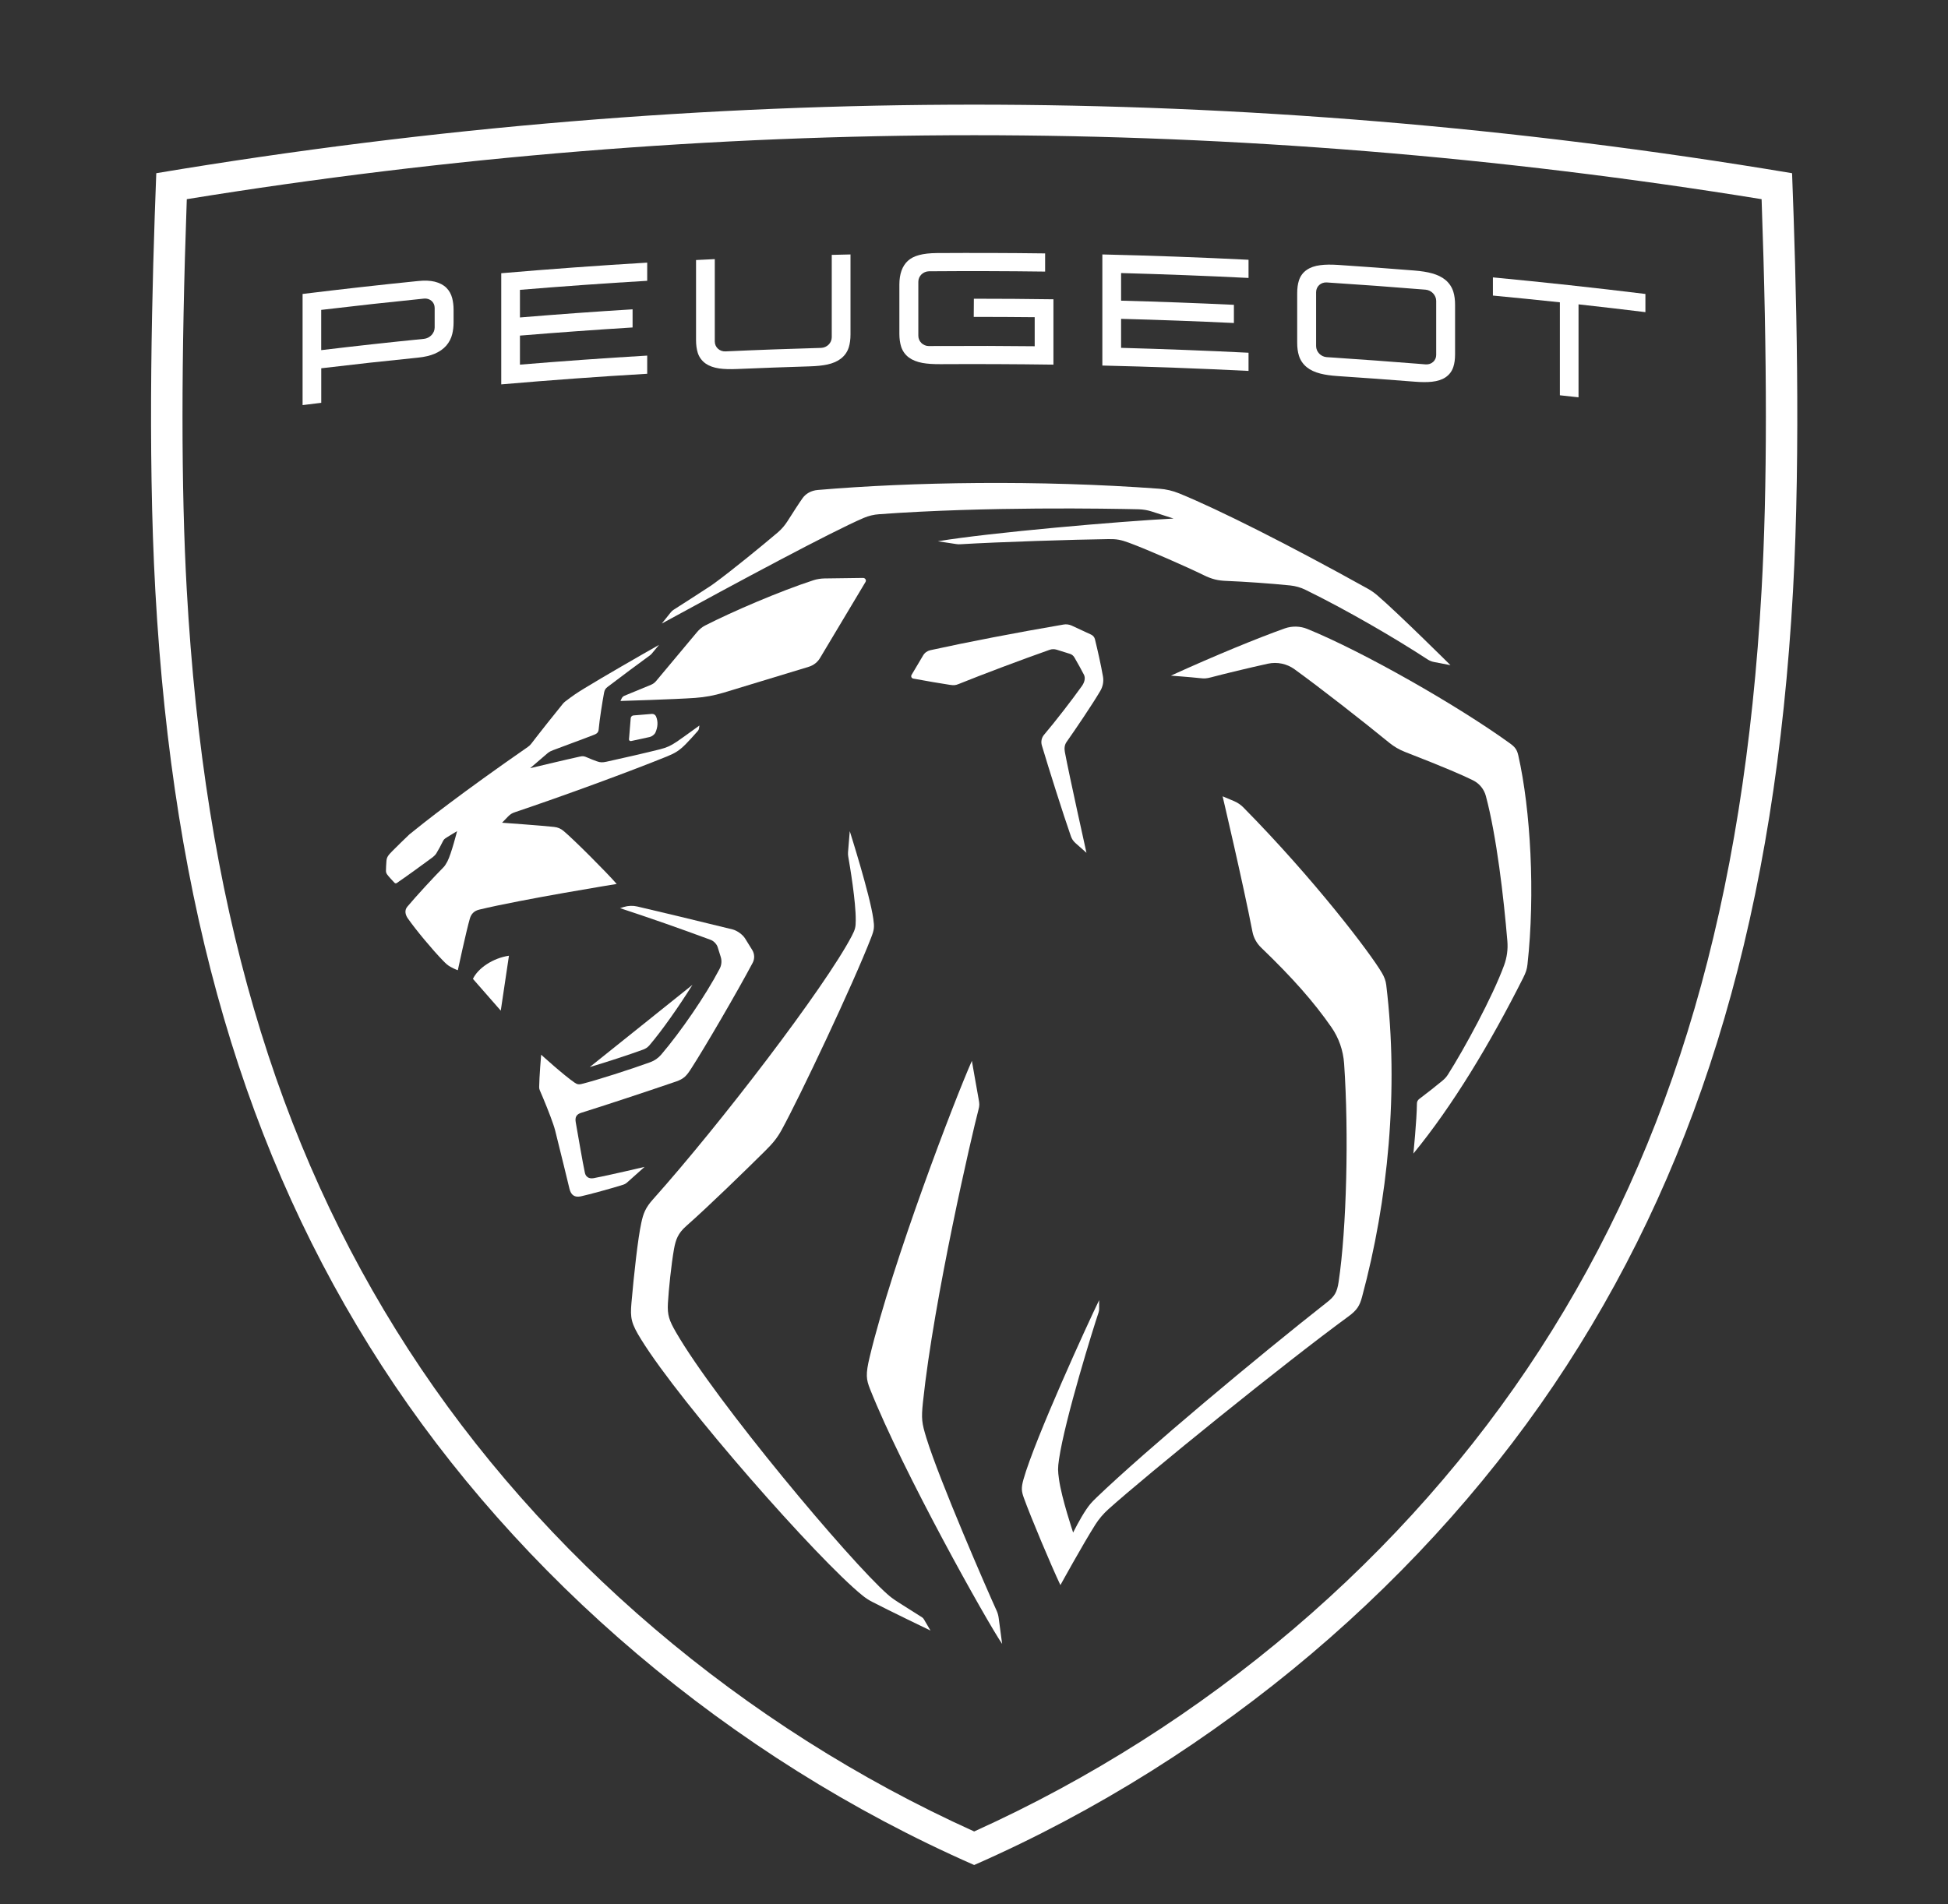
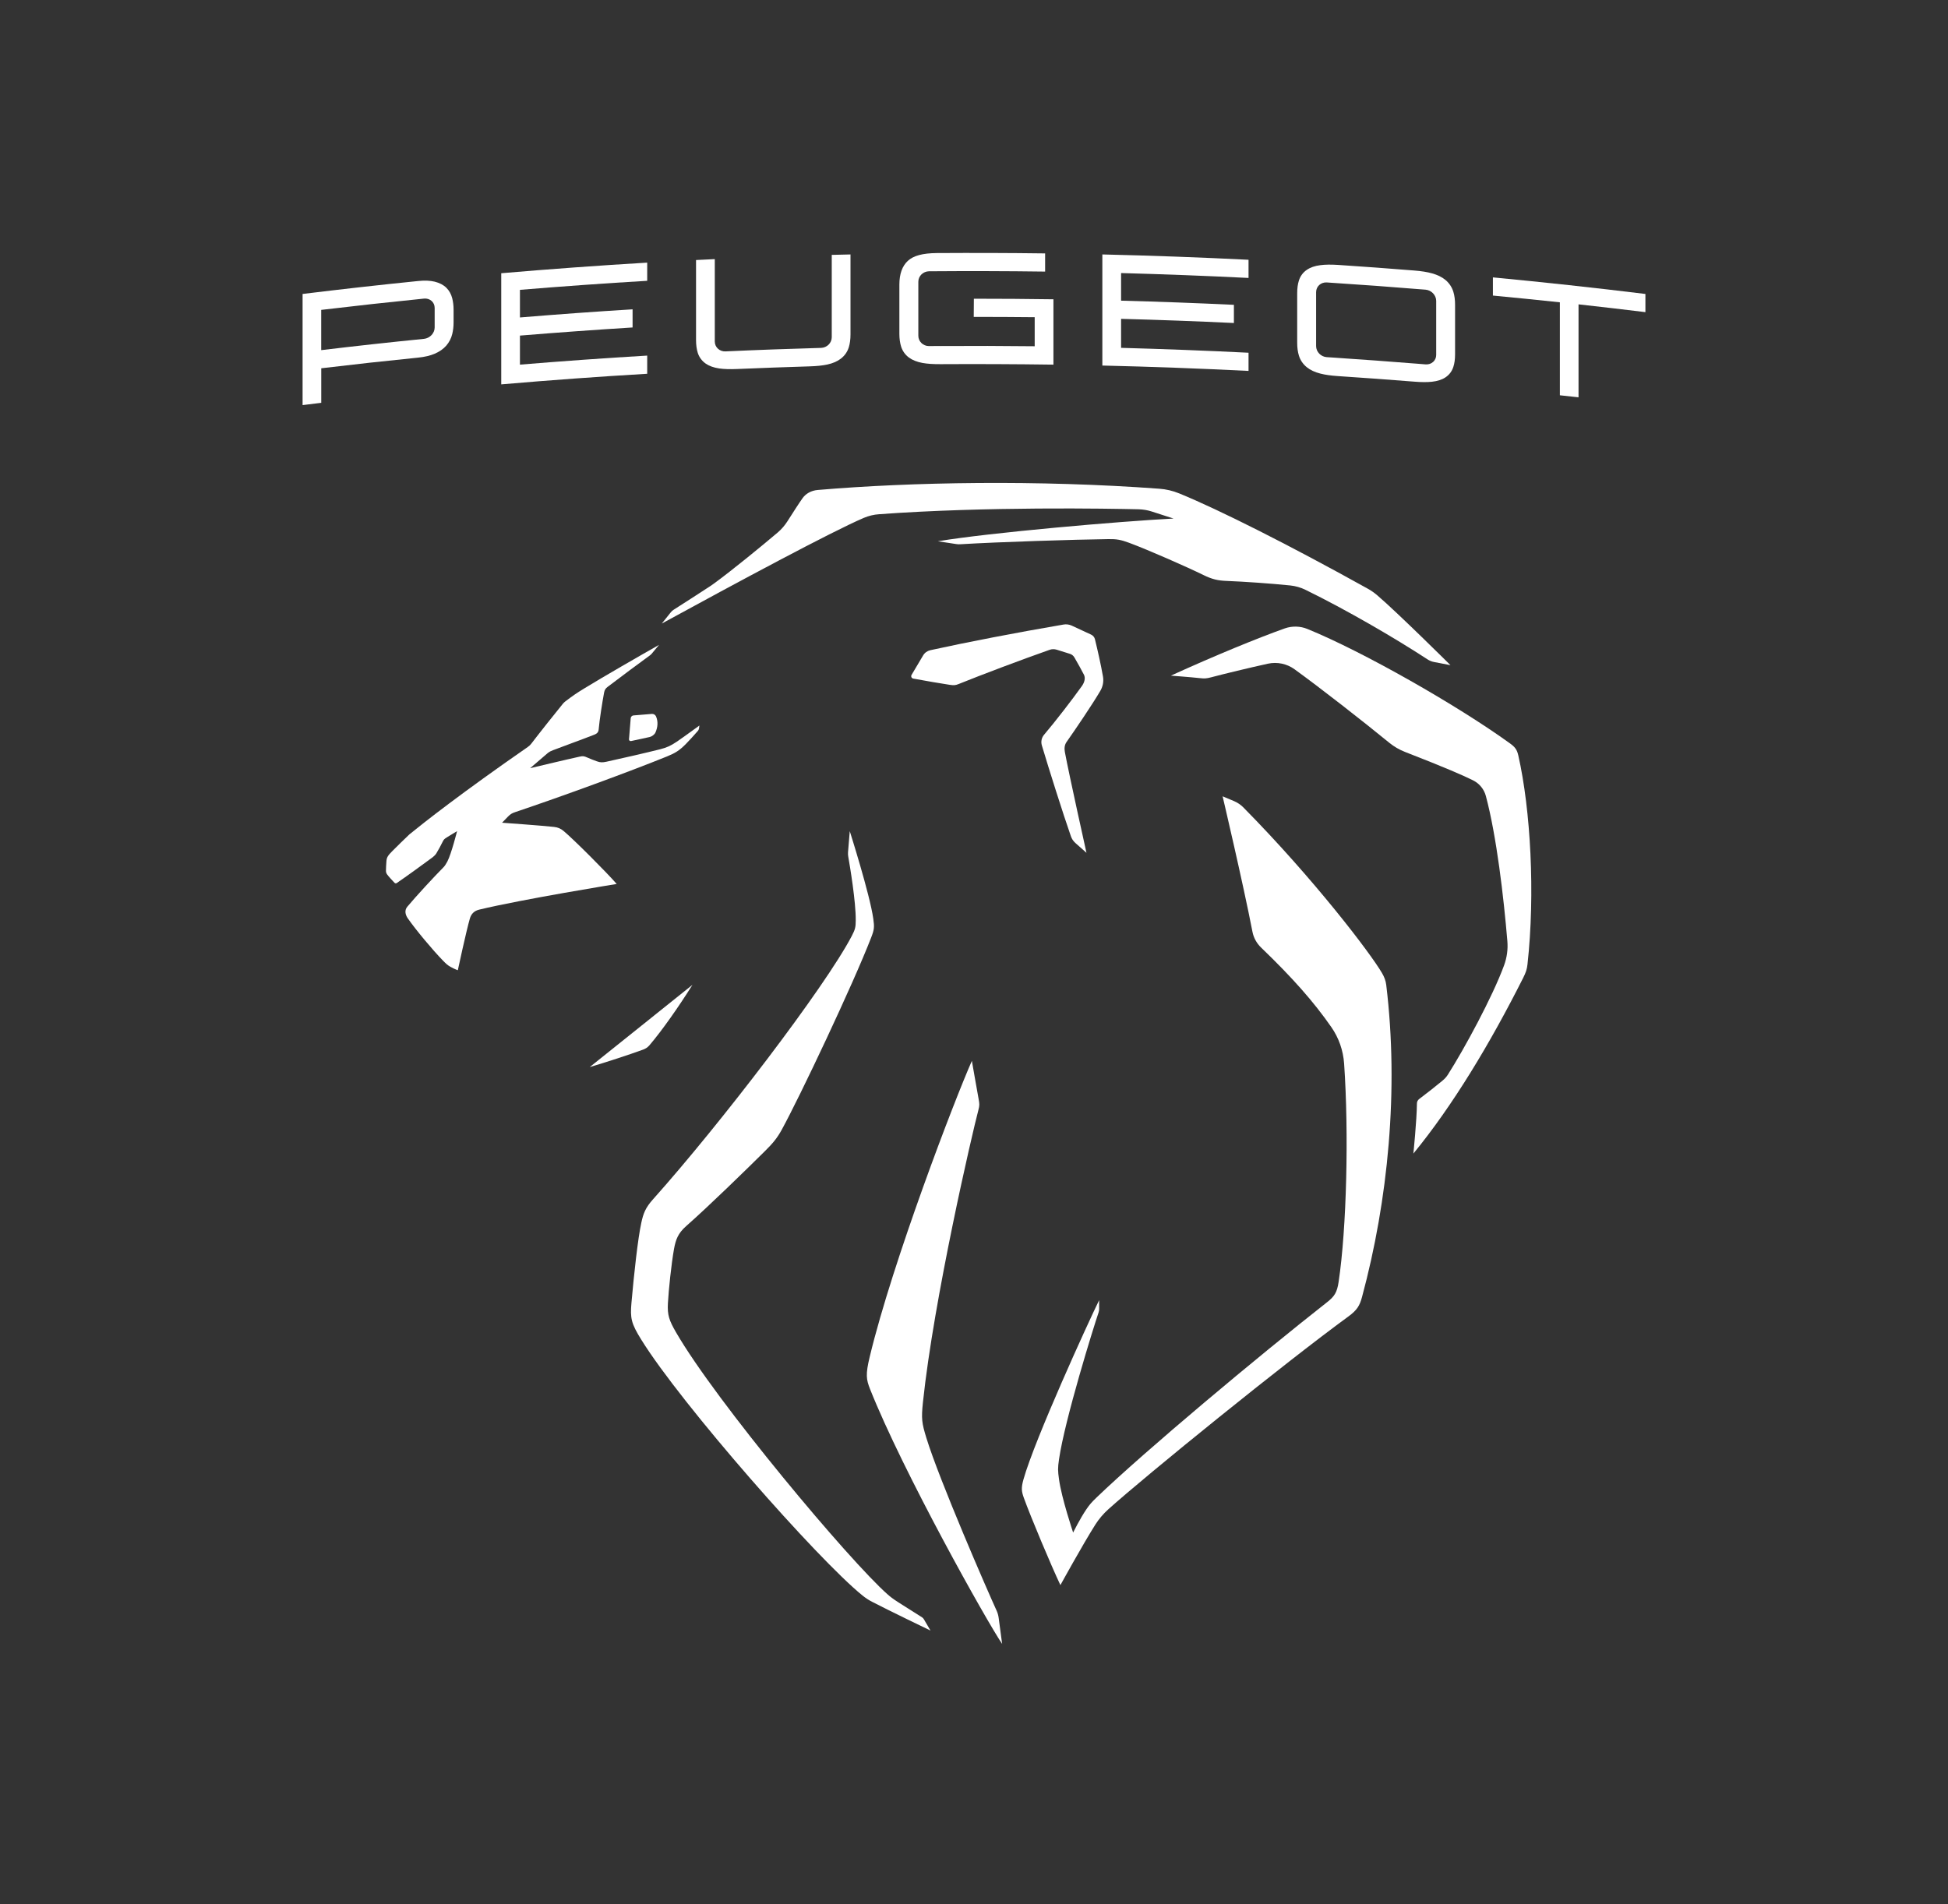
<svg xmlns="http://www.w3.org/2000/svg" width="45" height="44" viewBox="0 0 45 44" fill="none">
  <rect x="0" y="0" width="45" height="44" fill="#333333" stroke="none" />
  <g clip-path="url(#clip0_216_9970)">
-     <path d="M13.717 27.221C13.595 27.244 13.53 27.181 13.512 27.101C13.464 26.886 13.339 26.148 13.3 25.931C13.279 25.811 13.316 25.746 13.427 25.711C13.969 25.541 14.881 25.241 15.614 24.99C15.803 24.925 15.862 24.853 15.968 24.688C16.276 24.212 17.03 22.919 17.386 22.248C17.437 22.153 17.433 22.04 17.376 21.948L17.213 21.685C17.158 21.595 17.027 21.5 16.922 21.474C16.176 21.289 15.189 21.054 14.723 20.945C14.619 20.921 14.511 20.925 14.41 20.956L14.324 20.983C15.039 21.219 15.648 21.431 16.419 21.716C16.486 21.741 16.558 21.816 16.578 21.882L16.649 22.108C16.678 22.2 16.669 22.299 16.624 22.384C16.297 23.008 15.728 23.834 15.275 24.366C15.207 24.446 15.12 24.507 15.019 24.543C14.581 24.703 13.784 24.959 13.436 25.045C13.367 25.062 13.333 25.055 13.276 25.016C13.023 24.844 12.501 24.369 12.501 24.369C12.501 24.369 12.457 24.886 12.455 25.117C12.454 25.143 12.46 25.168 12.47 25.192C12.559 25.394 12.716 25.781 12.781 25.978C12.799 26.029 12.812 26.074 12.826 26.126C12.913 26.466 13.155 27.466 13.155 27.466C13.191 27.618 13.279 27.67 13.416 27.642C13.594 27.604 14.161 27.449 14.393 27.374C14.429 27.363 14.461 27.344 14.488 27.32C14.638 27.186 14.89 26.961 14.89 26.961C14.89 26.961 14.037 27.162 13.717 27.221Z" fill="white" />
    <path d="M15.002 24.152C15.292 23.812 15.675 23.267 15.996 22.755L13.623 24.655C14.012 24.54 14.54 24.367 14.857 24.251C14.914 24.231 14.964 24.196 15.002 24.152Z" fill="white" />
    <path d="M15.058 16.495L14.633 16.53C14.6 16.533 14.573 16.56 14.57 16.593L14.53 17.082C14.528 17.107 14.552 17.127 14.578 17.122L15.007 17.029C15.058 17.018 15.12 16.972 15.141 16.925C15.194 16.808 15.208 16.673 15.154 16.551C15.137 16.514 15.099 16.492 15.058 16.495Z" fill="white" />
-     <path d="M10.925 22.617L11.568 23.351L11.757 22.082C11.385 22.137 11.042 22.37 10.925 22.617Z" fill="white" />
    <path d="M31.926 22.484C31.664 22.031 30.356 20.311 28.72 18.653C28.66 18.593 28.589 18.545 28.51 18.511L28.243 18.399C28.243 18.399 28.719 20.421 28.932 21.526C28.959 21.667 29.03 21.796 29.135 21.896C29.866 22.6 30.348 23.148 30.752 23.728C30.928 23.979 31.029 24.272 31.05 24.576C31.161 26.181 31.108 28.388 30.923 29.618C30.886 29.867 30.824 29.955 30.657 30.087C29.073 31.331 26.454 33.521 25.33 34.601C25.212 34.715 25.168 34.766 25.096 34.872C24.948 35.089 24.79 35.41 24.79 35.41C24.79 35.41 24.523 34.615 24.464 34.181C24.436 33.979 24.434 33.923 24.464 33.717C24.6 32.789 25.267 30.648 25.377 30.327C25.386 30.299 25.391 30.27 25.391 30.241V30.04C25.149 30.531 23.906 33.247 23.643 34.181C23.588 34.378 23.597 34.455 23.649 34.602C23.811 35.052 24.28 36.167 24.496 36.624C24.496 36.624 25.007 35.694 25.303 35.226C25.386 35.095 25.487 34.977 25.603 34.872C26.487 34.078 29.666 31.5 31.15 30.416C31.35 30.27 31.41 30.167 31.464 29.966C32.065 27.738 32.317 25.176 32.023 22.757C32.011 22.658 31.977 22.571 31.926 22.484Z" fill="white" />
    <path d="M25.416 15.966C25.477 15.864 25.5 15.745 25.479 15.628C25.43 15.348 25.355 15.019 25.294 14.77C25.283 14.723 25.25 14.684 25.206 14.663L24.758 14.455C24.699 14.428 24.633 14.419 24.569 14.43C23.488 14.615 22.351 14.834 21.491 15.023C21.421 15.039 21.361 15.082 21.325 15.143L21.058 15.593C21.037 15.628 21.057 15.672 21.098 15.679C21.323 15.721 21.783 15.801 21.94 15.823C22.037 15.837 22.07 15.835 22.149 15.803C22.694 15.583 23.585 15.247 24.247 15.014C24.3 14.995 24.356 14.995 24.409 15.011L24.713 15.106C24.758 15.119 24.795 15.149 24.818 15.188C24.901 15.331 24.988 15.487 25.04 15.59C25.077 15.663 25.056 15.761 24.993 15.85C24.768 16.166 24.384 16.664 24.119 16.976C24.061 17.044 24.042 17.136 24.067 17.221C24.222 17.742 24.56 18.812 24.739 19.324C24.762 19.387 24.794 19.434 24.845 19.48L25.098 19.704C25.098 19.704 24.695 17.893 24.599 17.375C24.584 17.294 24.59 17.212 24.638 17.144C24.851 16.841 25.232 16.279 25.416 15.966Z" fill="white" />
    <path d="M35.074 17.455C35.043 17.318 34.997 17.26 34.88 17.175C33.671 16.301 31.495 15.06 30.201 14.532C30.034 14.464 29.847 14.46 29.677 14.52C29.06 14.74 28.073 15.143 27.048 15.611C27.048 15.611 27.499 15.644 27.715 15.668C27.825 15.68 27.868 15.678 27.975 15.65C28.289 15.567 28.848 15.432 29.288 15.335C29.502 15.288 29.727 15.335 29.904 15.463C30.506 15.899 31.476 16.657 32.095 17.163C32.203 17.251 32.325 17.322 32.456 17.373C33.402 17.741 33.817 17.924 34.029 18.03C34.177 18.104 34.284 18.237 34.325 18.394C34.571 19.315 34.736 20.727 34.821 21.745C34.837 21.934 34.811 22.123 34.746 22.302C34.479 23.033 33.818 24.248 33.448 24.828C33.415 24.88 33.38 24.921 33.316 24.974C33.185 25.084 32.953 25.265 32.785 25.392C32.751 25.417 32.732 25.455 32.732 25.495C32.728 25.89 32.65 26.653 32.65 26.653C33.557 25.548 34.42 24.116 35.186 22.594C35.249 22.468 35.273 22.398 35.286 22.281C35.466 20.648 35.358 18.709 35.074 17.455Z" fill="white" />
    <path d="M23.025 37.22C22.811 36.754 21.7 34.201 21.4 33.224C21.294 32.878 21.28 32.784 21.321 32.395C21.574 29.994 22.462 26.173 22.601 25.649C22.631 25.538 22.627 25.508 22.607 25.395C22.57 25.196 22.451 24.511 22.451 24.511C22.05 25.415 20.62 29.148 20.092 31.345C19.992 31.759 20.01 31.87 20.099 32.096C20.859 34.008 22.794 37.461 23.15 37.983L23.07 37.382C23.062 37.325 23.048 37.271 23.025 37.22Z" fill="white" />
    <path d="M21.301 37.369C21.301 37.369 20.88 37.103 20.75 37.02C20.616 36.933 20.569 36.895 20.506 36.84C19.626 36.066 16.539 32.381 15.614 30.779C15.459 30.51 15.414 30.384 15.429 30.113C15.446 29.804 15.508 29.208 15.57 28.858C15.61 28.641 15.661 28.497 15.851 28.329C16.376 27.866 17.224 27.039 17.666 26.601C17.86 26.41 17.957 26.288 18.06 26.1C18.466 25.361 19.707 22.743 20.123 21.666C20.197 21.476 20.201 21.422 20.173 21.224C20.093 20.66 19.63 19.204 19.63 19.204L19.59 19.691C19.588 19.725 19.589 19.758 19.595 19.791C19.632 20.002 19.773 20.837 19.768 21.266C19.767 21.414 19.759 21.468 19.677 21.625C19.054 22.816 16.622 25.992 15.085 27.71C14.912 27.904 14.862 28.032 14.815 28.251C14.735 28.615 14.645 29.443 14.587 30.102C14.556 30.456 14.58 30.576 14.812 30.95C15.739 32.448 18.895 36.034 19.925 36.865C19.993 36.92 20.065 36.968 20.143 37.008C20.505 37.198 21.495 37.674 21.495 37.674L21.342 37.413C21.332 37.395 21.318 37.38 21.301 37.369Z" fill="white" />
-     <path d="M16.716 16.004L18.677 15.408C18.793 15.374 18.89 15.298 18.948 15.195L19.994 13.446C20.019 13.405 19.987 13.353 19.938 13.353L19.044 13.365C18.967 13.366 18.868 13.381 18.795 13.405C18.018 13.657 16.909 14.135 16.285 14.454C16.215 14.49 16.149 14.548 16.099 14.608L15.155 15.737C15.124 15.774 15.084 15.803 15.039 15.822L14.428 16.074C14.398 16.086 14.375 16.108 14.361 16.136L14.333 16.196C14.333 16.196 15.624 16.157 16.06 16.125C16.297 16.107 16.489 16.071 16.716 16.004Z" fill="white" />
    <path d="M20.309 11.881C22.778 11.7 25.616 11.751 26.304 11.767C26.407 11.77 26.508 11.787 26.605 11.818L27.11 11.981C25.87 12.045 22.877 12.304 21.665 12.506L22.092 12.571C22.122 12.576 22.152 12.577 22.183 12.575C23.079 12.521 24.834 12.466 25.604 12.456C25.792 12.453 25.89 12.47 26.082 12.541C26.53 12.707 27.43 13.104 27.802 13.287C27.996 13.382 28.132 13.415 28.331 13.422C28.733 13.438 29.35 13.48 29.806 13.527C29.929 13.54 30.049 13.574 30.16 13.629C31.097 14.087 32.215 14.737 32.98 15.237C33.025 15.266 33.075 15.286 33.128 15.296L33.507 15.369C33.507 15.369 32.293 14.163 31.814 13.753C31.745 13.694 31.67 13.642 31.59 13.598C29.782 12.593 28.156 11.774 27.24 11.4C27.093 11.34 26.938 11.303 26.78 11.292C23.983 11.086 21.054 11.136 18.89 11.321C18.736 11.334 18.613 11.407 18.539 11.511C18.455 11.63 18.317 11.845 18.191 12.043C18.129 12.14 18.054 12.228 17.966 12.303C17.575 12.634 16.92 13.17 16.505 13.474C16.469 13.501 16.451 13.514 16.422 13.533C16.25 13.648 15.675 14.016 15.571 14.082C15.532 14.107 15.523 14.114 15.494 14.15C15.46 14.192 15.288 14.407 15.288 14.407C17.011 13.466 19.205 12.286 19.956 11.965C20.068 11.918 20.187 11.889 20.309 11.881Z" fill="white" />
    <path d="M12.268 17.189C12.247 17.216 12.22 17.24 12.191 17.26C10.658 18.323 9.8 18.999 9.459 19.277C9.321 19.409 9.189 19.537 9.068 19.659C8.959 19.768 8.934 19.809 8.927 19.895C8.921 19.968 8.916 20.065 8.916 20.122C8.916 20.153 8.925 20.178 8.943 20.204C8.964 20.236 9.085 20.37 9.114 20.397C9.127 20.41 9.147 20.415 9.163 20.404C9.39 20.249 9.708 20.019 9.996 19.806C10.02 19.788 10.062 19.747 10.078 19.72C10.127 19.639 10.191 19.521 10.227 19.446C10.251 19.397 10.267 19.381 10.326 19.345C10.384 19.31 10.559 19.203 10.559 19.203C10.559 19.203 10.428 19.724 10.335 19.904C10.302 19.967 10.272 20.01 10.248 20.035C10.022 20.263 9.612 20.707 9.408 20.951C9.34 21.033 9.363 21.135 9.418 21.215C9.606 21.486 9.997 21.953 10.235 22.197C10.308 22.272 10.342 22.303 10.409 22.34C10.507 22.395 10.576 22.417 10.576 22.417C10.576 22.417 10.772 21.504 10.855 21.22C10.884 21.123 10.946 21.047 11.07 21.017C12.075 20.775 14.246 20.424 14.246 20.424C14.017 20.159 13.254 19.396 13.023 19.203C12.954 19.145 12.889 19.116 12.798 19.106C12.518 19.075 11.598 19.009 11.598 19.009C11.598 19.009 11.678 18.924 11.737 18.865C11.792 18.811 11.824 18.79 11.898 18.765C13.025 18.386 14.528 17.834 15.407 17.478C15.597 17.4 15.688 17.346 15.841 17.193C15.907 17.126 16.041 16.981 16.117 16.892C16.133 16.874 16.141 16.861 16.146 16.838C16.151 16.811 16.157 16.763 16.157 16.763C16.157 16.763 15.782 17.037 15.634 17.137C15.497 17.229 15.41 17.271 15.249 17.312C14.939 17.39 14.358 17.524 14.012 17.599C13.918 17.619 13.872 17.62 13.787 17.59C13.732 17.57 13.625 17.53 13.563 17.501C13.495 17.47 13.464 17.466 13.39 17.482C13.083 17.549 12.246 17.749 12.246 17.749C12.246 17.749 12.632 17.416 12.66 17.394C12.697 17.367 12.714 17.357 12.776 17.333C13.066 17.221 13.424 17.095 13.726 16.976C13.795 16.949 13.825 16.916 13.83 16.85C13.85 16.624 13.915 16.216 13.955 16.002C13.967 15.941 13.987 15.908 14.037 15.87C14.213 15.734 14.864 15.249 15.019 15.138C15.029 15.129 15.039 15.12 15.049 15.111L15.224 14.9C14.761 15.162 13.933 15.639 13.507 15.9C13.323 16.012 13.234 16.072 13.053 16.211C13.033 16.226 13.016 16.244 13 16.264C12.886 16.401 12.429 16.977 12.268 17.189Z" fill="white" />
    <path d="M11.579 8.881C11.579 8.025 11.579 7.169 11.579 6.313C12.702 6.217 13.826 6.135 14.951 6.068C14.951 6.208 14.951 6.348 14.951 6.488C13.97 6.546 12.99 6.616 12.011 6.697C12.011 6.909 12.011 7.122 12.011 7.335C12.878 7.263 13.745 7.2 14.613 7.147C14.613 7.286 14.613 7.427 14.613 7.566C13.745 7.62 12.878 7.683 12.011 7.754C12.011 7.978 12.011 8.201 12.011 8.425C12.99 8.344 13.97 8.274 14.951 8.216C14.951 8.356 14.951 8.496 14.951 8.636C13.826 8.702 12.702 8.784 11.579 8.881Z" fill="white" />
    <path d="M6.99 9.36C6.99 8.504 6.99 7.648 6.99 6.792C7.878 6.683 8.768 6.583 9.658 6.493C9.813 6.477 9.938 6.483 10.042 6.508C10.155 6.536 10.246 6.584 10.312 6.65C10.378 6.716 10.423 6.798 10.447 6.893C10.467 6.973 10.478 7.061 10.478 7.154C10.478 7.253 10.478 7.354 10.478 7.453C10.478 7.547 10.467 7.636 10.447 7.718C10.423 7.818 10.376 7.907 10.31 7.985C10.243 8.062 10.152 8.126 10.039 8.174C9.936 8.218 9.812 8.247 9.659 8.263C8.912 8.338 8.166 8.42 7.421 8.509C7.421 8.775 7.421 9.041 7.421 9.307C7.276 9.325 7.133 9.342 6.99 9.36ZM7.42 8.09C8.211 7.995 9.003 7.908 9.795 7.829C9.931 7.815 10.042 7.697 10.041 7.565C10.041 7.415 10.041 7.265 10.041 7.114C10.041 6.982 9.931 6.886 9.795 6.899C9.003 6.979 8.211 7.066 7.42 7.16C7.42 7.47 7.42 7.78 7.42 8.09Z" fill="white" />
    <path d="M30.913 8.69C30.745 8.679 30.61 8.66 30.499 8.631C30.372 8.599 30.267 8.549 30.188 8.485C30.1 8.413 30.039 8.324 30.006 8.218C29.979 8.131 29.966 8.033 29.966 7.919C29.966 7.537 29.966 7.156 29.966 6.775C29.966 6.66 29.979 6.564 30.006 6.48C30.039 6.378 30.1 6.295 30.188 6.235C30.267 6.18 30.372 6.143 30.499 6.127C30.61 6.112 30.745 6.11 30.912 6.121C31.498 6.16 32.083 6.203 32.668 6.25C32.835 6.263 32.97 6.285 33.081 6.316C33.208 6.351 33.313 6.403 33.392 6.469C33.479 6.543 33.54 6.634 33.573 6.741C33.6 6.829 33.613 6.927 33.613 7.041C33.613 7.422 33.613 7.804 33.613 8.185C33.613 8.3 33.6 8.396 33.573 8.478C33.54 8.58 33.479 8.66 33.391 8.719C33.312 8.772 33.208 8.806 33.081 8.82C32.969 8.832 32.834 8.832 32.668 8.818C32.083 8.771 31.498 8.729 30.913 8.69ZM30.65 6.526C30.514 6.517 30.403 6.618 30.403 6.75C30.403 7.166 30.403 7.582 30.403 7.997C30.403 8.129 30.514 8.244 30.65 8.252C30.722 8.257 30.795 8.262 30.867 8.266C30.883 8.268 30.899 8.269 30.917 8.27C31.5 8.309 32.082 8.351 32.664 8.398C32.675 8.399 32.686 8.399 32.697 8.4C32.775 8.406 32.853 8.413 32.931 8.419C33.067 8.43 33.178 8.332 33.177 8.2C33.177 7.784 33.177 7.368 33.177 6.953C33.177 6.821 33.067 6.704 32.931 6.693C32.171 6.631 31.411 6.575 30.65 6.526Z" fill="white" />
    <path d="M36.034 9.133C36.034 8.417 36.034 7.701 36.034 6.985C35.518 6.93 35.003 6.878 34.487 6.829C34.487 6.689 34.487 6.549 34.487 6.409C35.662 6.521 36.837 6.648 38.01 6.792C38.01 6.932 38.01 7.072 38.01 7.212C37.495 7.149 36.98 7.089 36.465 7.032C36.465 7.748 36.465 8.464 36.465 9.18C36.321 9.164 36.177 9.148 36.034 9.133Z" fill="white" />
    <path d="M25.465 8.446C25.465 7.591 25.465 6.735 25.465 5.879C26.591 5.905 27.717 5.946 28.842 6.002C28.842 6.142 28.842 6.282 28.842 6.422C27.861 6.373 26.88 6.336 25.898 6.309C25.898 6.522 25.898 6.735 25.898 6.947C26.767 6.97 27.636 7.002 28.504 7.043C28.504 7.183 28.504 7.323 28.504 7.463C27.636 7.422 26.767 7.39 25.898 7.367C25.898 7.59 25.898 7.814 25.898 8.037C26.88 8.064 27.861 8.101 28.842 8.15C28.842 8.29 28.842 8.43 28.842 8.57C27.717 8.514 26.591 8.472 25.465 8.446Z" fill="white" />
    <path d="M21.724 8.414C21.557 8.415 21.421 8.406 21.31 8.386C21.183 8.362 21.078 8.321 20.998 8.262C20.91 8.197 20.849 8.111 20.816 8.007C20.79 7.922 20.776 7.826 20.776 7.711C20.776 7.333 20.776 6.955 20.776 6.577C20.776 6.331 20.842 6.146 20.972 6.027C21.102 5.907 21.314 5.85 21.641 5.847C22.475 5.842 23.309 5.844 24.143 5.855C24.143 5.995 24.143 6.135 24.143 6.275C23.249 6.263 22.355 6.261 21.461 6.268C21.325 6.27 21.214 6.378 21.214 6.51C21.214 6.909 21.214 7.307 21.214 7.706C21.214 7.724 21.214 7.741 21.214 7.758C21.214 7.89 21.325 7.997 21.461 7.996C21.533 7.995 21.605 7.995 21.677 7.994C21.693 7.995 21.711 7.995 21.729 7.995C22.453 7.99 23.178 7.992 23.902 8C23.902 7.776 23.902 7.553 23.902 7.329C23.433 7.324 22.963 7.322 22.494 7.322C22.495 7.182 22.496 7.042 22.497 6.902C23.11 6.902 23.723 6.906 24.335 6.915C24.335 7.418 24.335 7.922 24.335 8.425C23.465 8.413 22.595 8.409 21.724 8.414Z" fill="white" />
    <path d="M17.027 8.526C16.86 8.533 16.724 8.529 16.613 8.513C16.486 8.494 16.381 8.456 16.301 8.4C16.214 8.338 16.152 8.255 16.119 8.153C16.093 8.069 16.079 7.972 16.079 7.858C16.079 7.241 16.079 6.625 16.079 6.008C16.224 6.001 16.368 5.994 16.512 5.987C16.512 6.622 16.512 7.256 16.512 7.89C16.512 8.023 16.623 8.125 16.759 8.119C17.495 8.085 18.231 8.059 18.967 8.038C19.103 8.034 19.214 7.924 19.214 7.792C19.214 7.158 19.214 6.524 19.214 5.889C19.358 5.885 19.502 5.882 19.647 5.879C19.647 6.495 19.647 7.112 19.647 7.728C19.647 7.842 19.634 7.94 19.607 8.026C19.574 8.131 19.513 8.218 19.425 8.286C19.346 8.348 19.241 8.394 19.113 8.422C19.002 8.446 18.866 8.46 18.699 8.465C18.142 8.482 17.584 8.502 17.027 8.526Z" fill="white" />
-     <path d="M41.398 4.002C34.959 2.924 28.616 2.418 22.504 2.418C16.392 2.418 10.049 2.924 3.61 4.002C3.514 6.507 3.405 10.378 3.589 13.663C3.998 20.986 5.66 26.672 8.818 31.553C11.967 36.421 16.842 40.606 22.504 43.091C28.166 40.606 33.041 36.421 36.19 31.553C39.348 26.672 41.01 20.986 41.419 13.663C41.603 10.378 41.494 6.507 41.398 4.002ZM40.694 13.625C40.292 20.825 38.665 26.402 35.575 31.178C32.486 35.954 27.853 39.899 22.504 42.316C17.155 39.899 12.523 35.954 9.433 31.178C6.344 26.402 4.717 20.825 4.314 13.625C4.183 11.273 4.183 8.317 4.315 4.602C10.363 3.621 16.48 3.124 22.505 3.124C28.529 3.124 34.646 3.621 40.694 4.602C40.826 8.317 40.826 11.273 40.694 13.625Z" fill="white" />
  </g>
  <defs>
    <clipPath id="clip0_216_9970">
      <rect width="44" height="44" fill="white" transform="translate(0.5)" />
    </clipPath>
  </defs>
</svg>